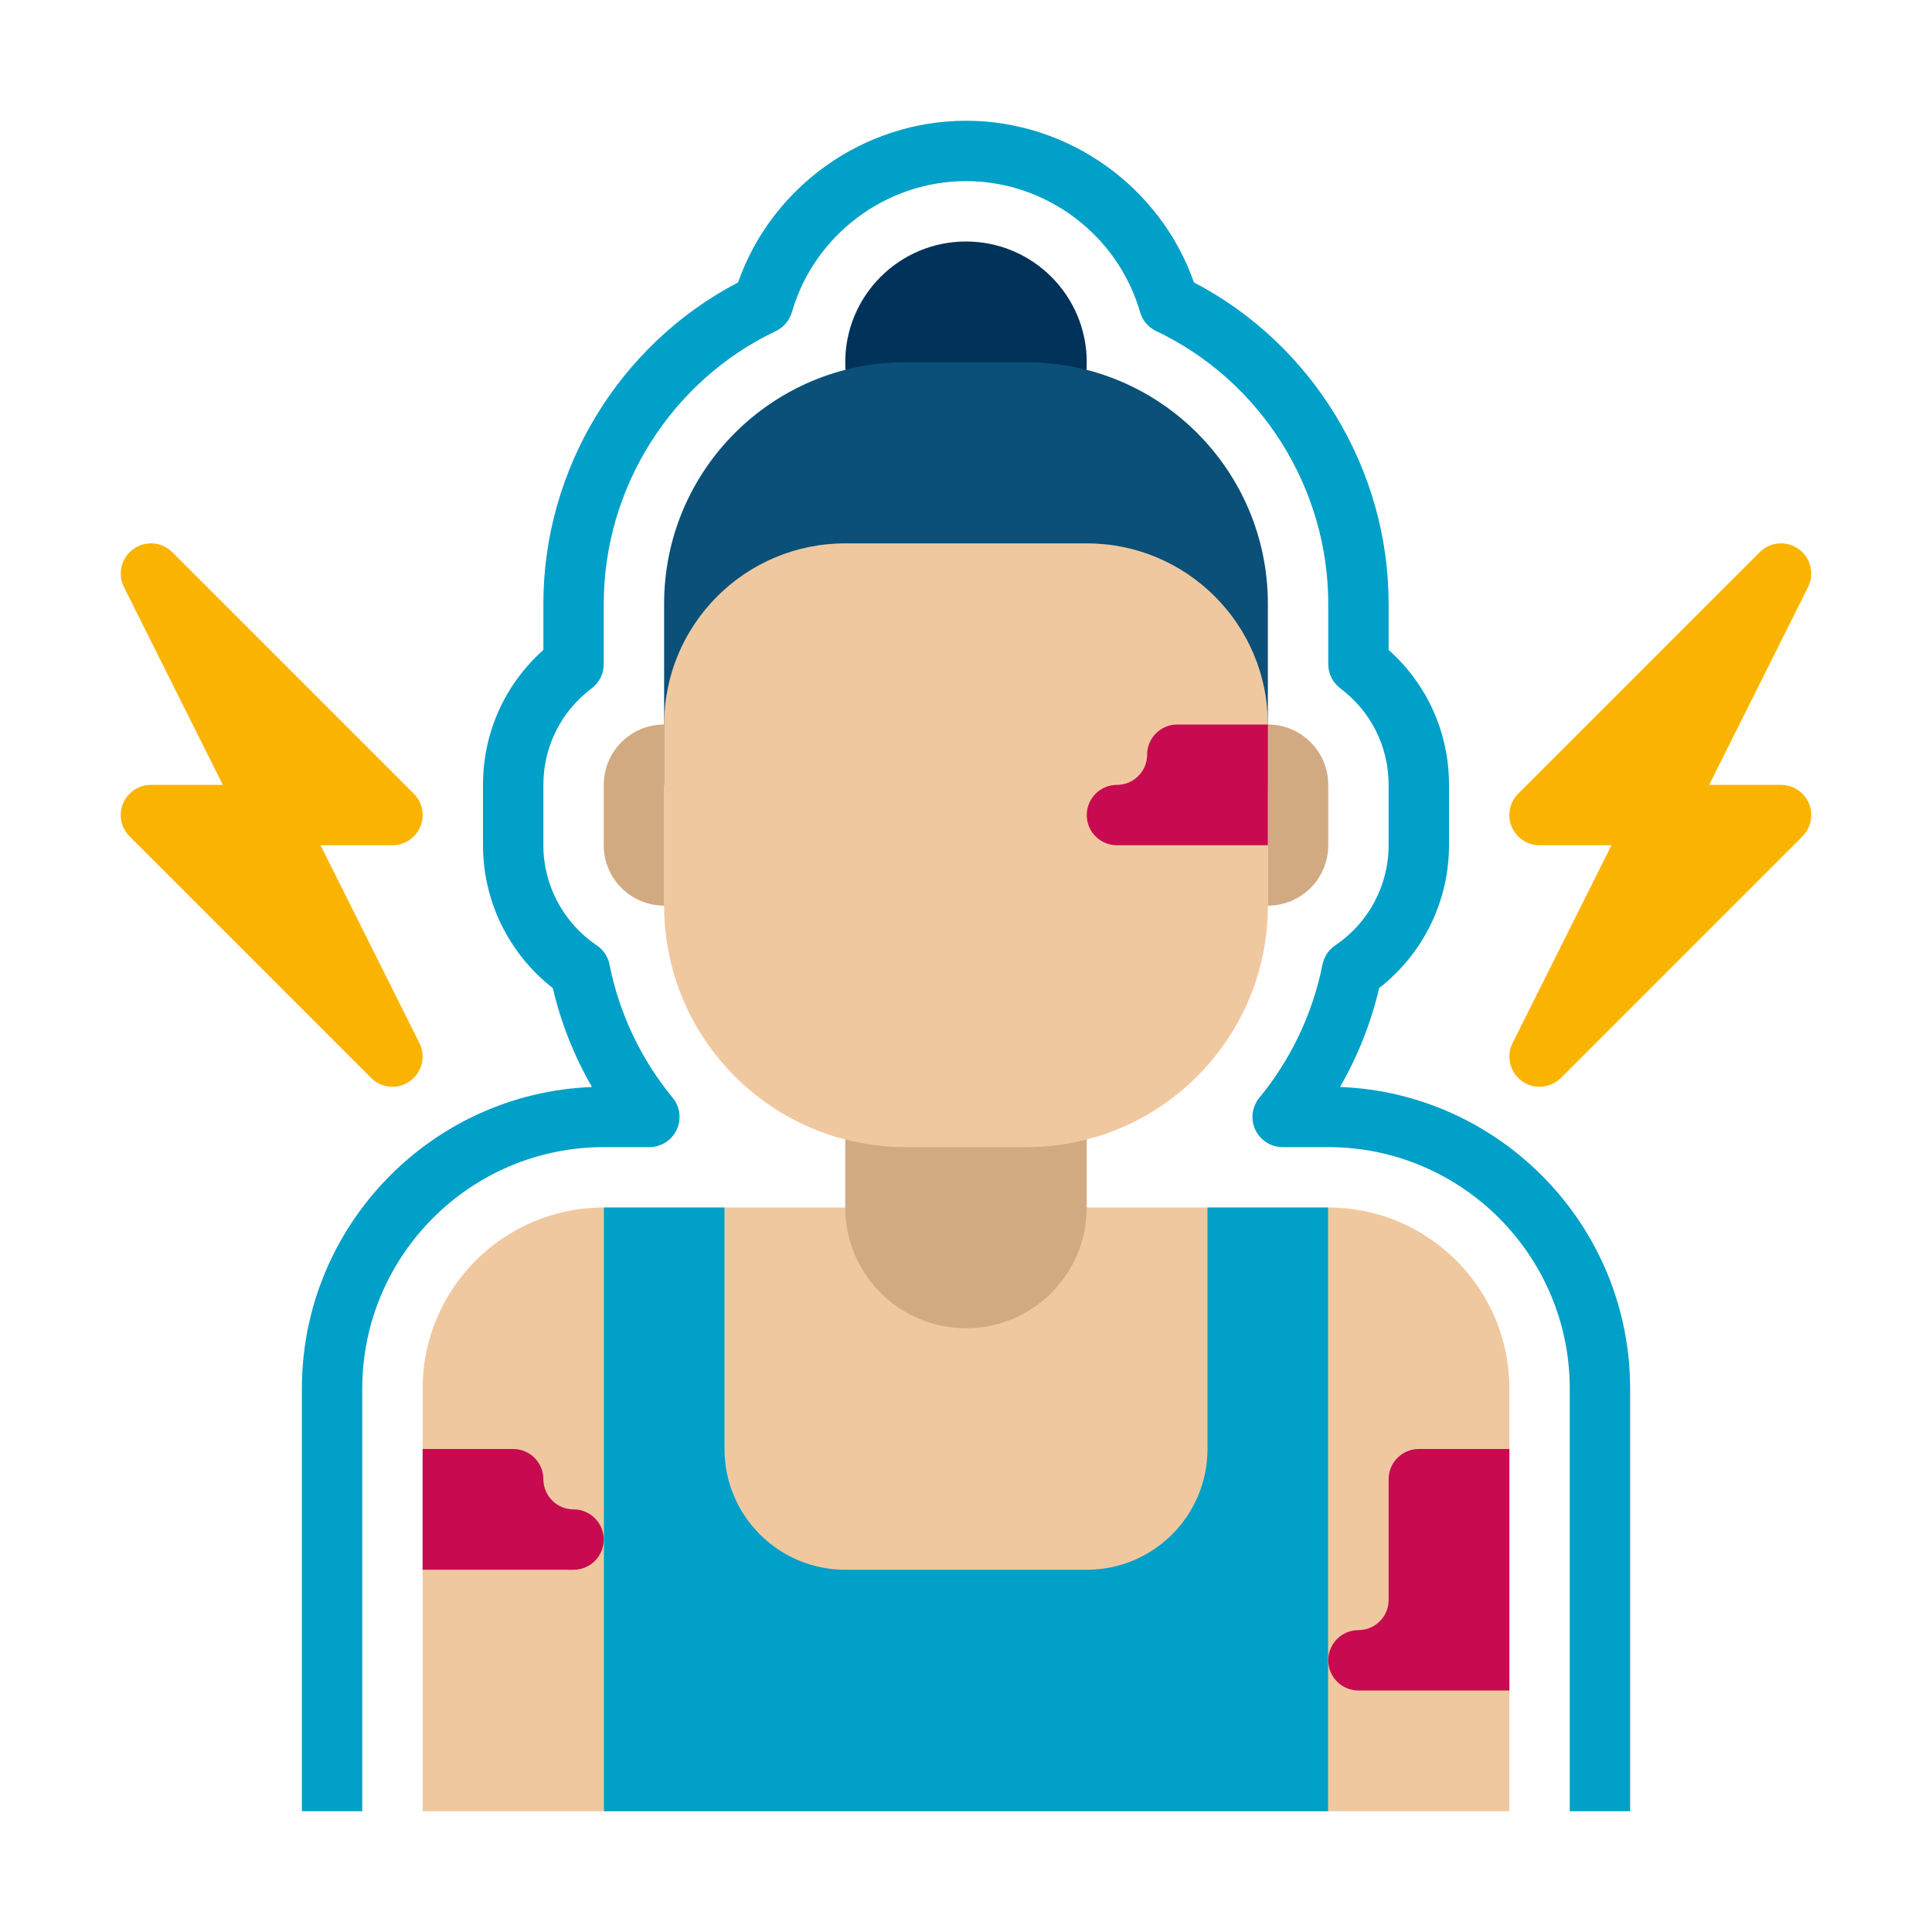
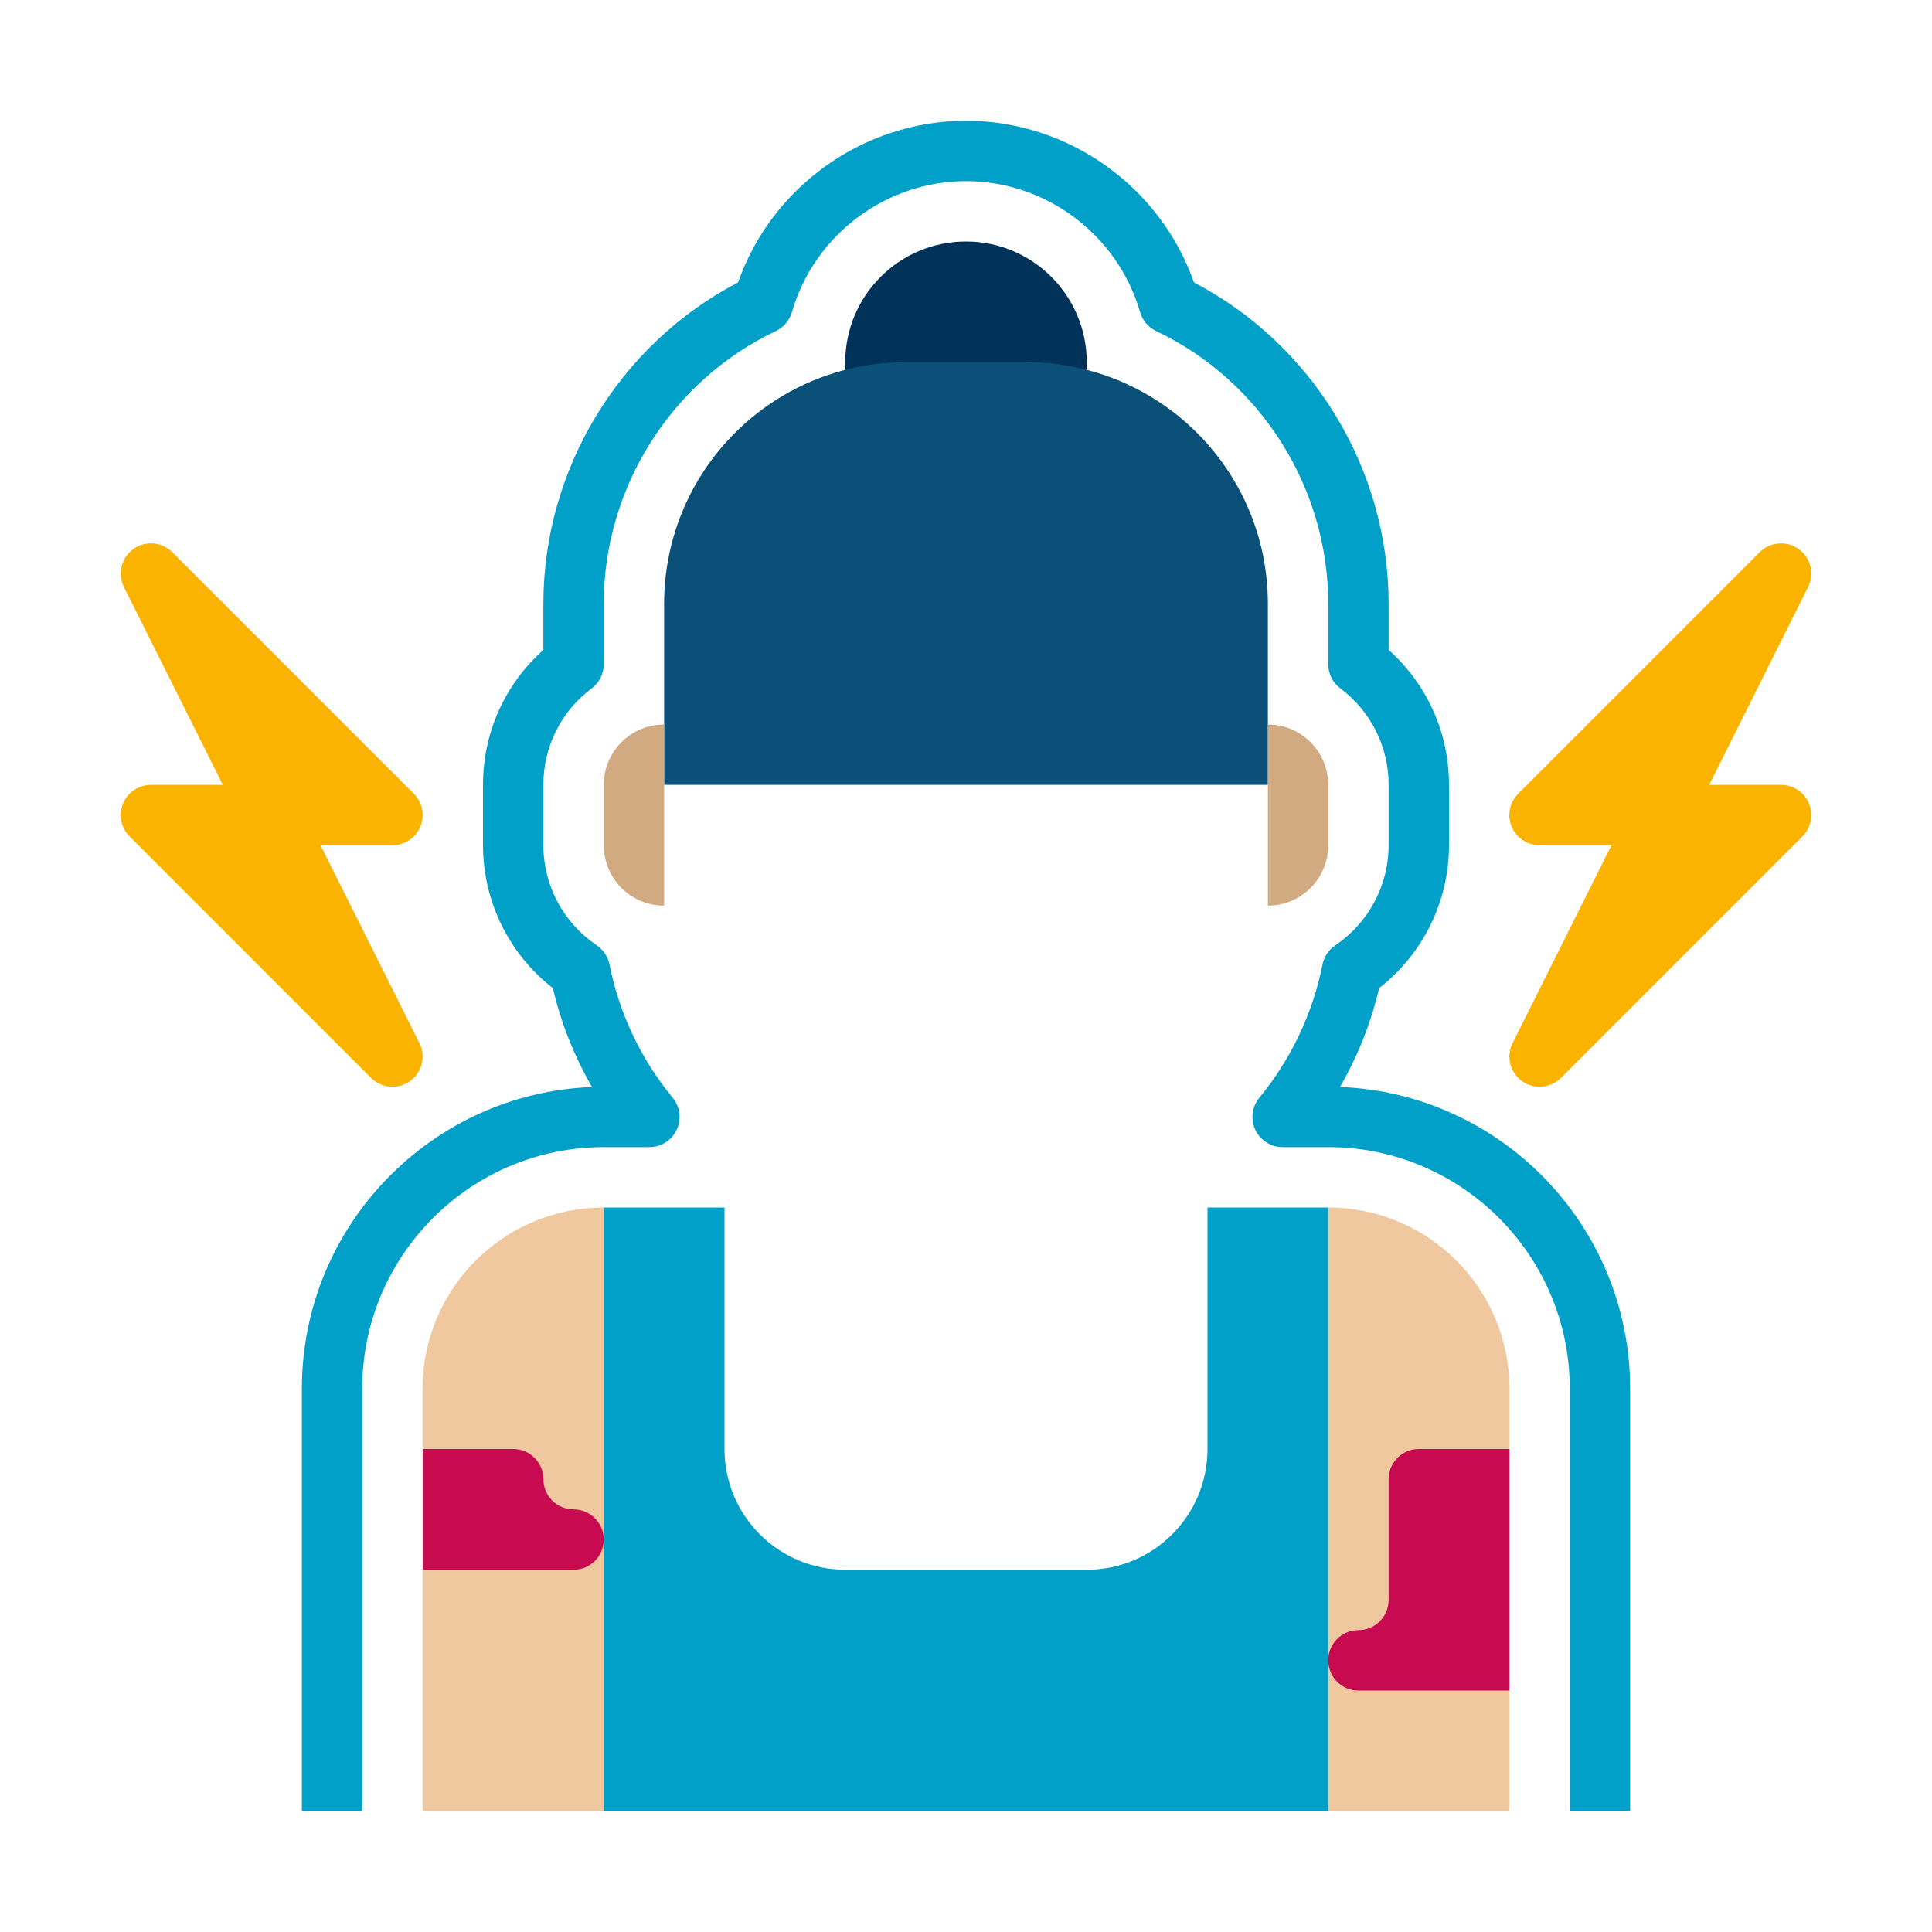
<svg xmlns="http://www.w3.org/2000/svg" height="512" viewBox="0 0 64 64" width="512">
  <g id="Icons">
    <g>
      <g>
        <path d="m54 60h-2v-14c0-4.411-3.589-8-8-8h-1.511c-.387 0-.739-.224-.904-.573s-.114-.764.132-1.063c1.048-1.272 1.771-2.798 2.092-4.411.051-.259.203-.487.421-.635 1.108-.748 1.77-1.988 1.77-3.318v-2c0-1.267-.583-2.433-1.602-3.199-.251-.189-.398-.485-.398-.799v-2.002c0-3.843-2.238-7.389-5.701-9.033-.259-.123-.453-.351-.532-.626-.737-2.556-3.108-4.341-5.767-4.341s-5.03 1.785-5.767 4.341c-.08.275-.273.503-.532.626-3.463 1.644-5.701 5.19-5.701 9.033v2.002c0 .314-.147.61-.398.799-1.019.766-1.602 1.932-1.602 3.199v2c0 1.33.662 2.57 1.77 3.318.219.147.37.376.421.635.32 1.613 1.043 3.139 2.092 4.411.246.299.297.713.132 1.063s-.517.573-.904.573h-1.511c-4.411 0-8 3.589-8 8v14h-2v-14c0-5.384 4.276-9.787 9.61-9.992-.59-1.021-1.029-2.128-1.297-3.276-1.456-1.136-2.313-2.876-2.313-4.732v-2c0-1.729.723-3.331 2-4.47v-1.53c0-4.464 2.517-8.593 6.449-10.644 1.114-3.175 4.157-5.356 7.551-5.356s6.437 2.181 7.551 5.356c3.932 2.051 6.449 6.18 6.449 10.644v1.53c1.277 1.139 2 2.741 2 4.47v2c0 1.856-.857 3.596-2.313 4.731-.269 1.148-.708 2.255-1.297 3.276 5.334.206 9.61 4.609 9.61 9.993z" fill="#00a0c8" />
      </g>
      <g>
        <path d="m59 26h-2.382l3.276-6.553c.219-.439.088-.972-.31-1.258-.397-.289-.946-.244-1.292.104l-8 8c-.286.286-.372.716-.217 1.09.156.373.521.617.925.617h2.382l-3.276 6.553c-.219.439-.088.972.31 1.258.175.127.38.189.583.189.258 0 .514-.099.708-.293l8-8c.286-.286.372-.716.217-1.09-.155-.373-.52-.617-.924-.617z" fill="#fab400" />
      </g>
      <g>
        <path d="m5 26h2.382l-3.276-6.553c-.219-.439-.088-.972.31-1.258.397-.289.946-.244 1.292.104l8 8c.286.286.372.716.217 1.09-.156.373-.521.617-.925.617h-2.382l3.276 6.553c.219.439.088.972-.31 1.258-.175.127-.38.189-.584.189-.258 0-.514-.099-.708-.293l-8-8c-.286-.286-.372-.716-.217-1.09.156-.373.521-.617.925-.617z" fill="#fab400" />
      </g>
      <g>
        <g>
          <circle cx="32" cy="12" fill="#00325a" r="4" />
        </g>
        <g>
          <path d="m34 12h-4c-4.418 0-8 3.582-8 8v6h20v-6c0-4.418-3.582-8-8-8z" fill="#0a5078" />
        </g>
        <g>
          <g>
-             <path d="m20 40h24v20h-24z" fill="#f0c8a0" />
-           </g>
+             </g>
          <g>
-             <path d="m32 44c-2.209 0-4-1.791-4-4v-6h8v6c0 2.209-1.791 4-4 4z" fill="#d2aa82" />
-           </g>
+             </g>
          <g>
-             <path d="m34 38h-4c-4.418 0-8-3.582-8-8v-6c0-3.314 2.686-6 6-6h8c3.314 0 6 2.686 6 6v6c0 4.418-3.582 8-8 8z" fill="#f0c8a0" />
-           </g>
+             </g>
          <g>
            <path d="m22 30v-6c-1.105 0-2 .895-2 2v2c0 1.105.895 2 2 2z" fill="#d2aa82" />
          </g>
          <g>
            <path d="m42 30v-6c1.105 0 2 .895 2 2v2c0 1.105-.895 2-2 2z" fill="#d2aa82" />
          </g>
        </g>
        <g>
          <path d="m40 40v8c0 2.209-1.791 4-4 4h-8c-2.209 0-4-1.791-4-4v-8h-4v20h24v-20z" fill="#00a0c8" />
        </g>
        <g>
          <path d="m14 60h6v-20c-3.314 0-6 2.686-6 6z" fill="#f0c8a0" />
        </g>
        <g>
          <path d="m50 60h-6v-20c3.314 0 6 2.686 6 6z" fill="#f0c8a0" />
        </g>
      </g>
      <g>
-         <path d="m38 25c0 .552-.448 1-1 1-.552 0-1 .448-1 1 0 .552.448 1 1 1h5v-4h-3c-.552 0-1 .448-1 1z" fill="#c80a50" />
-       </g>
+         </g>
      <g>
        <path d="m18 49c0-.552-.448-1-1-1h-3v4h5c.552 0 1-.448 1-1 0-.552-.448-1-1-1-.552 0-1-.448-1-1z" fill="#c80a50" />
      </g>
      <g>
        <path d="m46 49v4c0 .552-.448 1-1 1-.552 0-1 .448-1 1 0 .552.448 1 1 1h5v-8h-3c-.552 0-1 .448-1 1z" fill="#c80a50" />
      </g>
    </g>
  </g>
</svg>